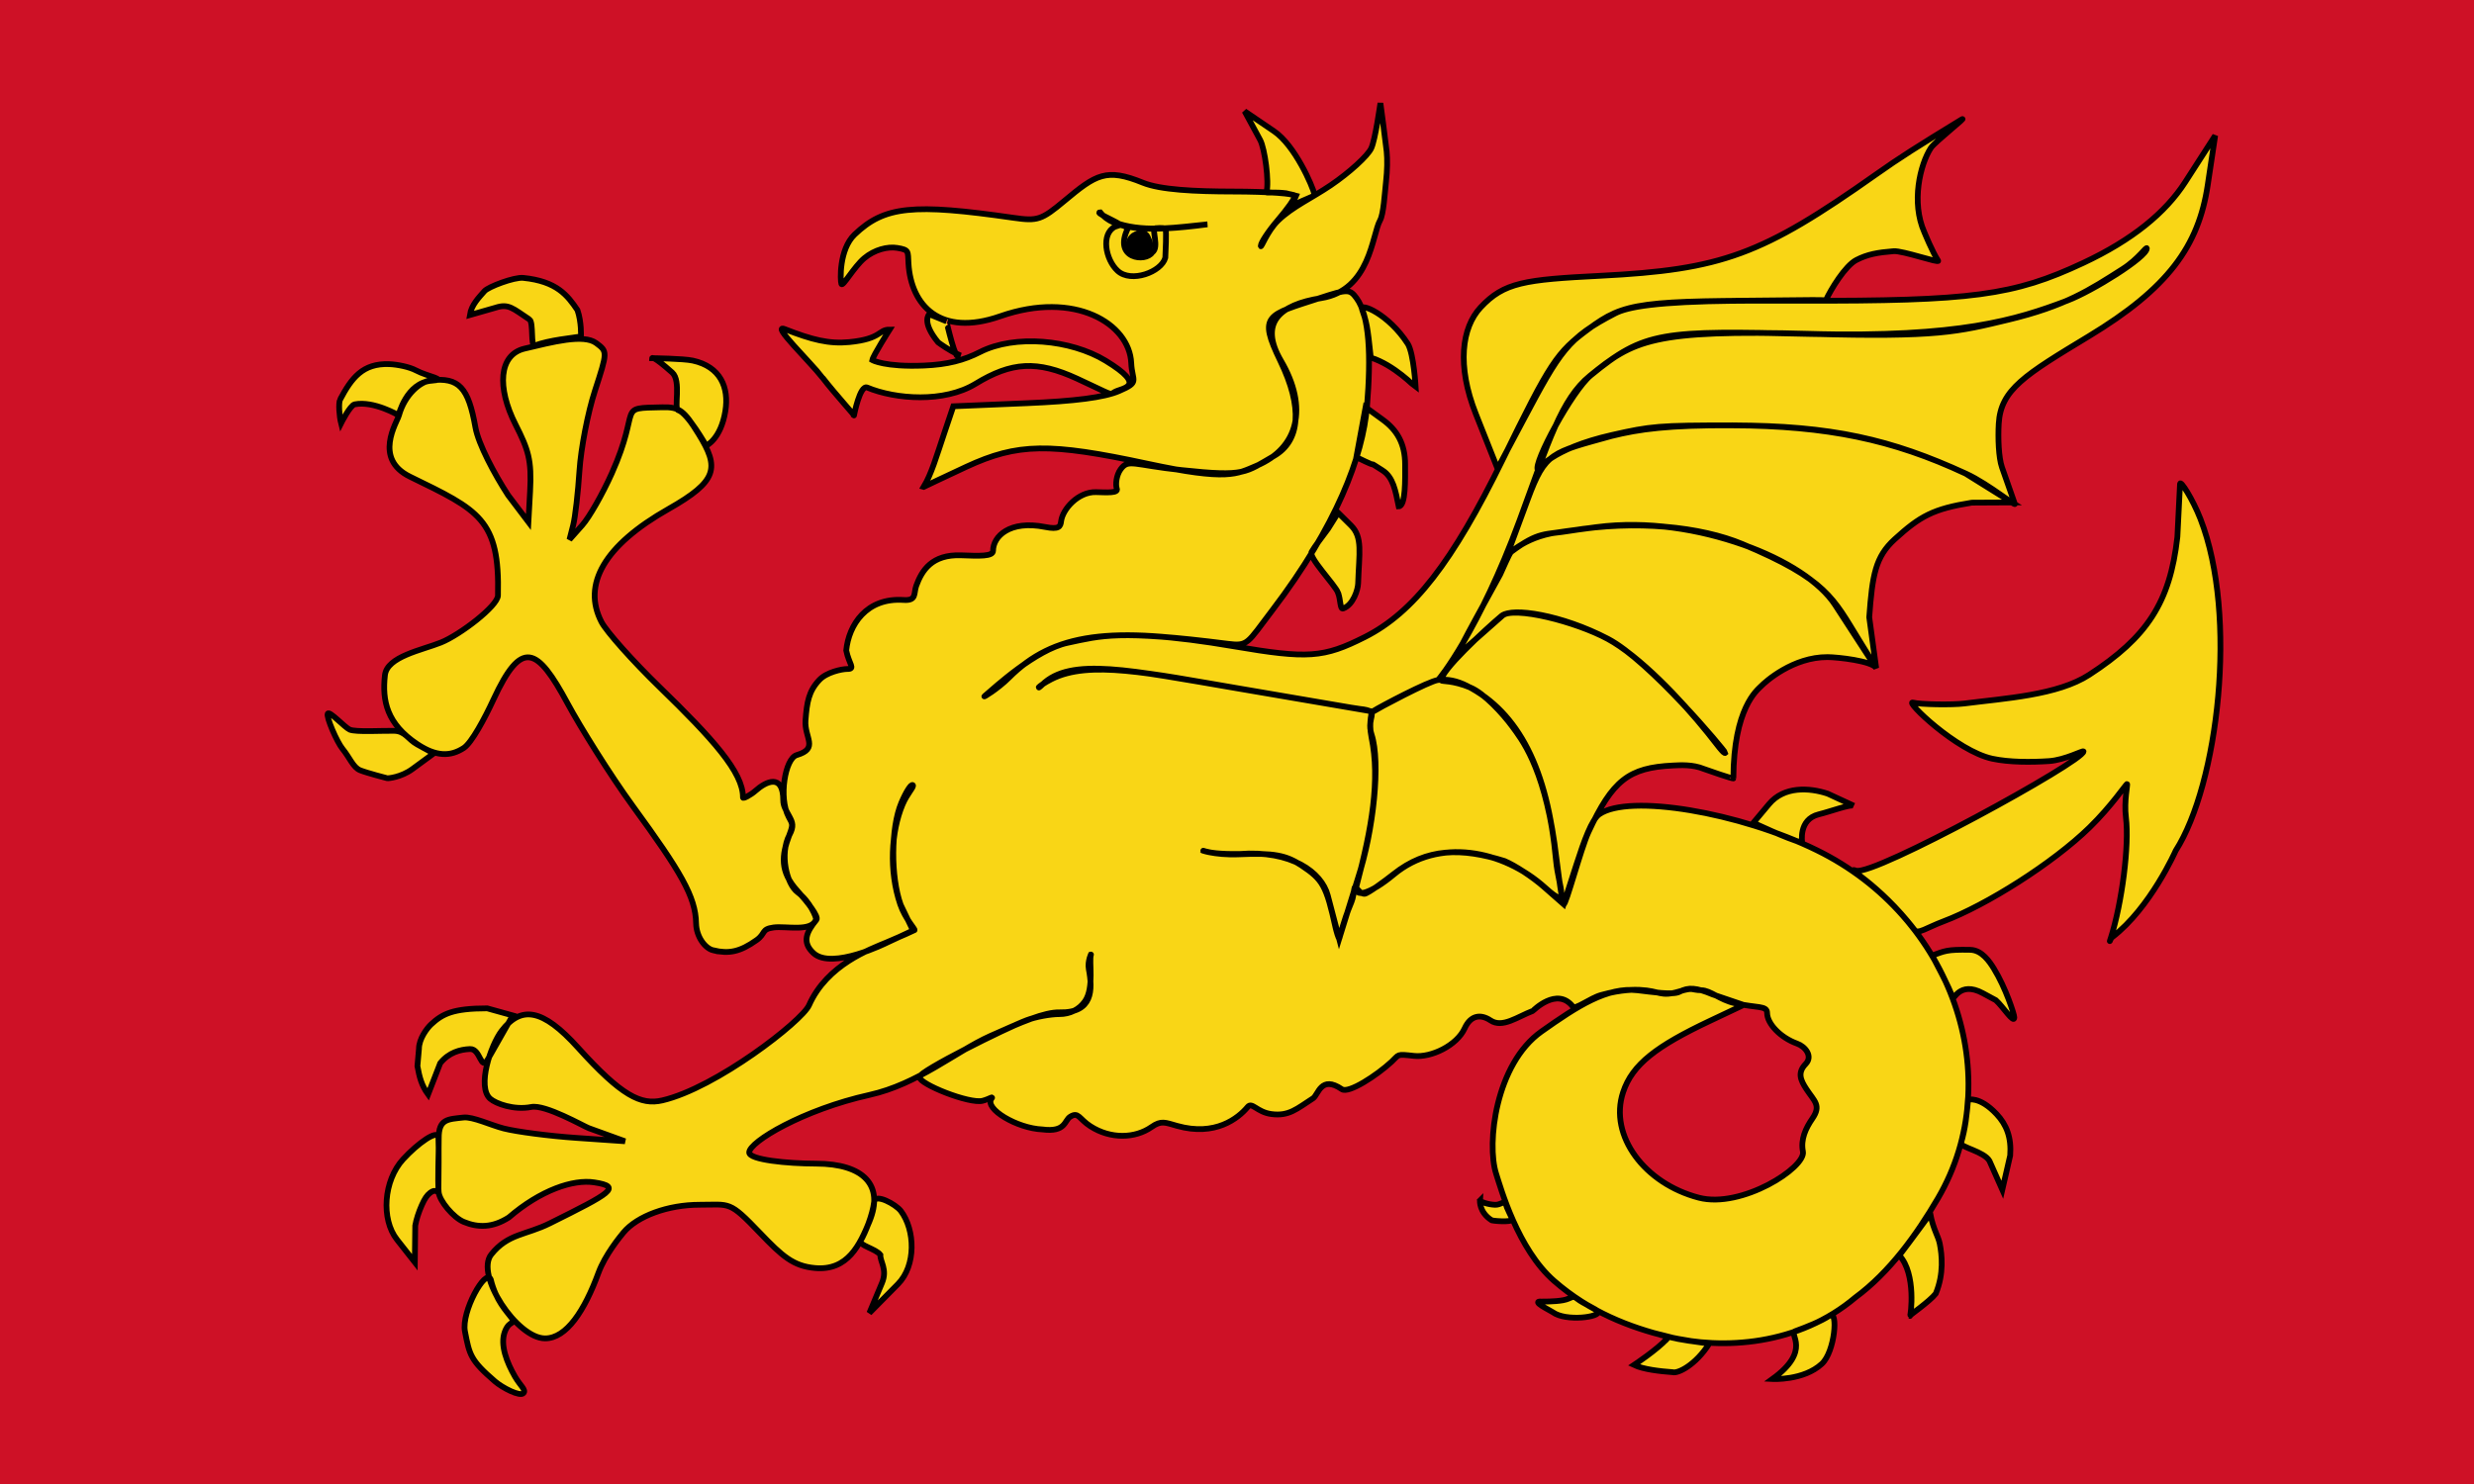
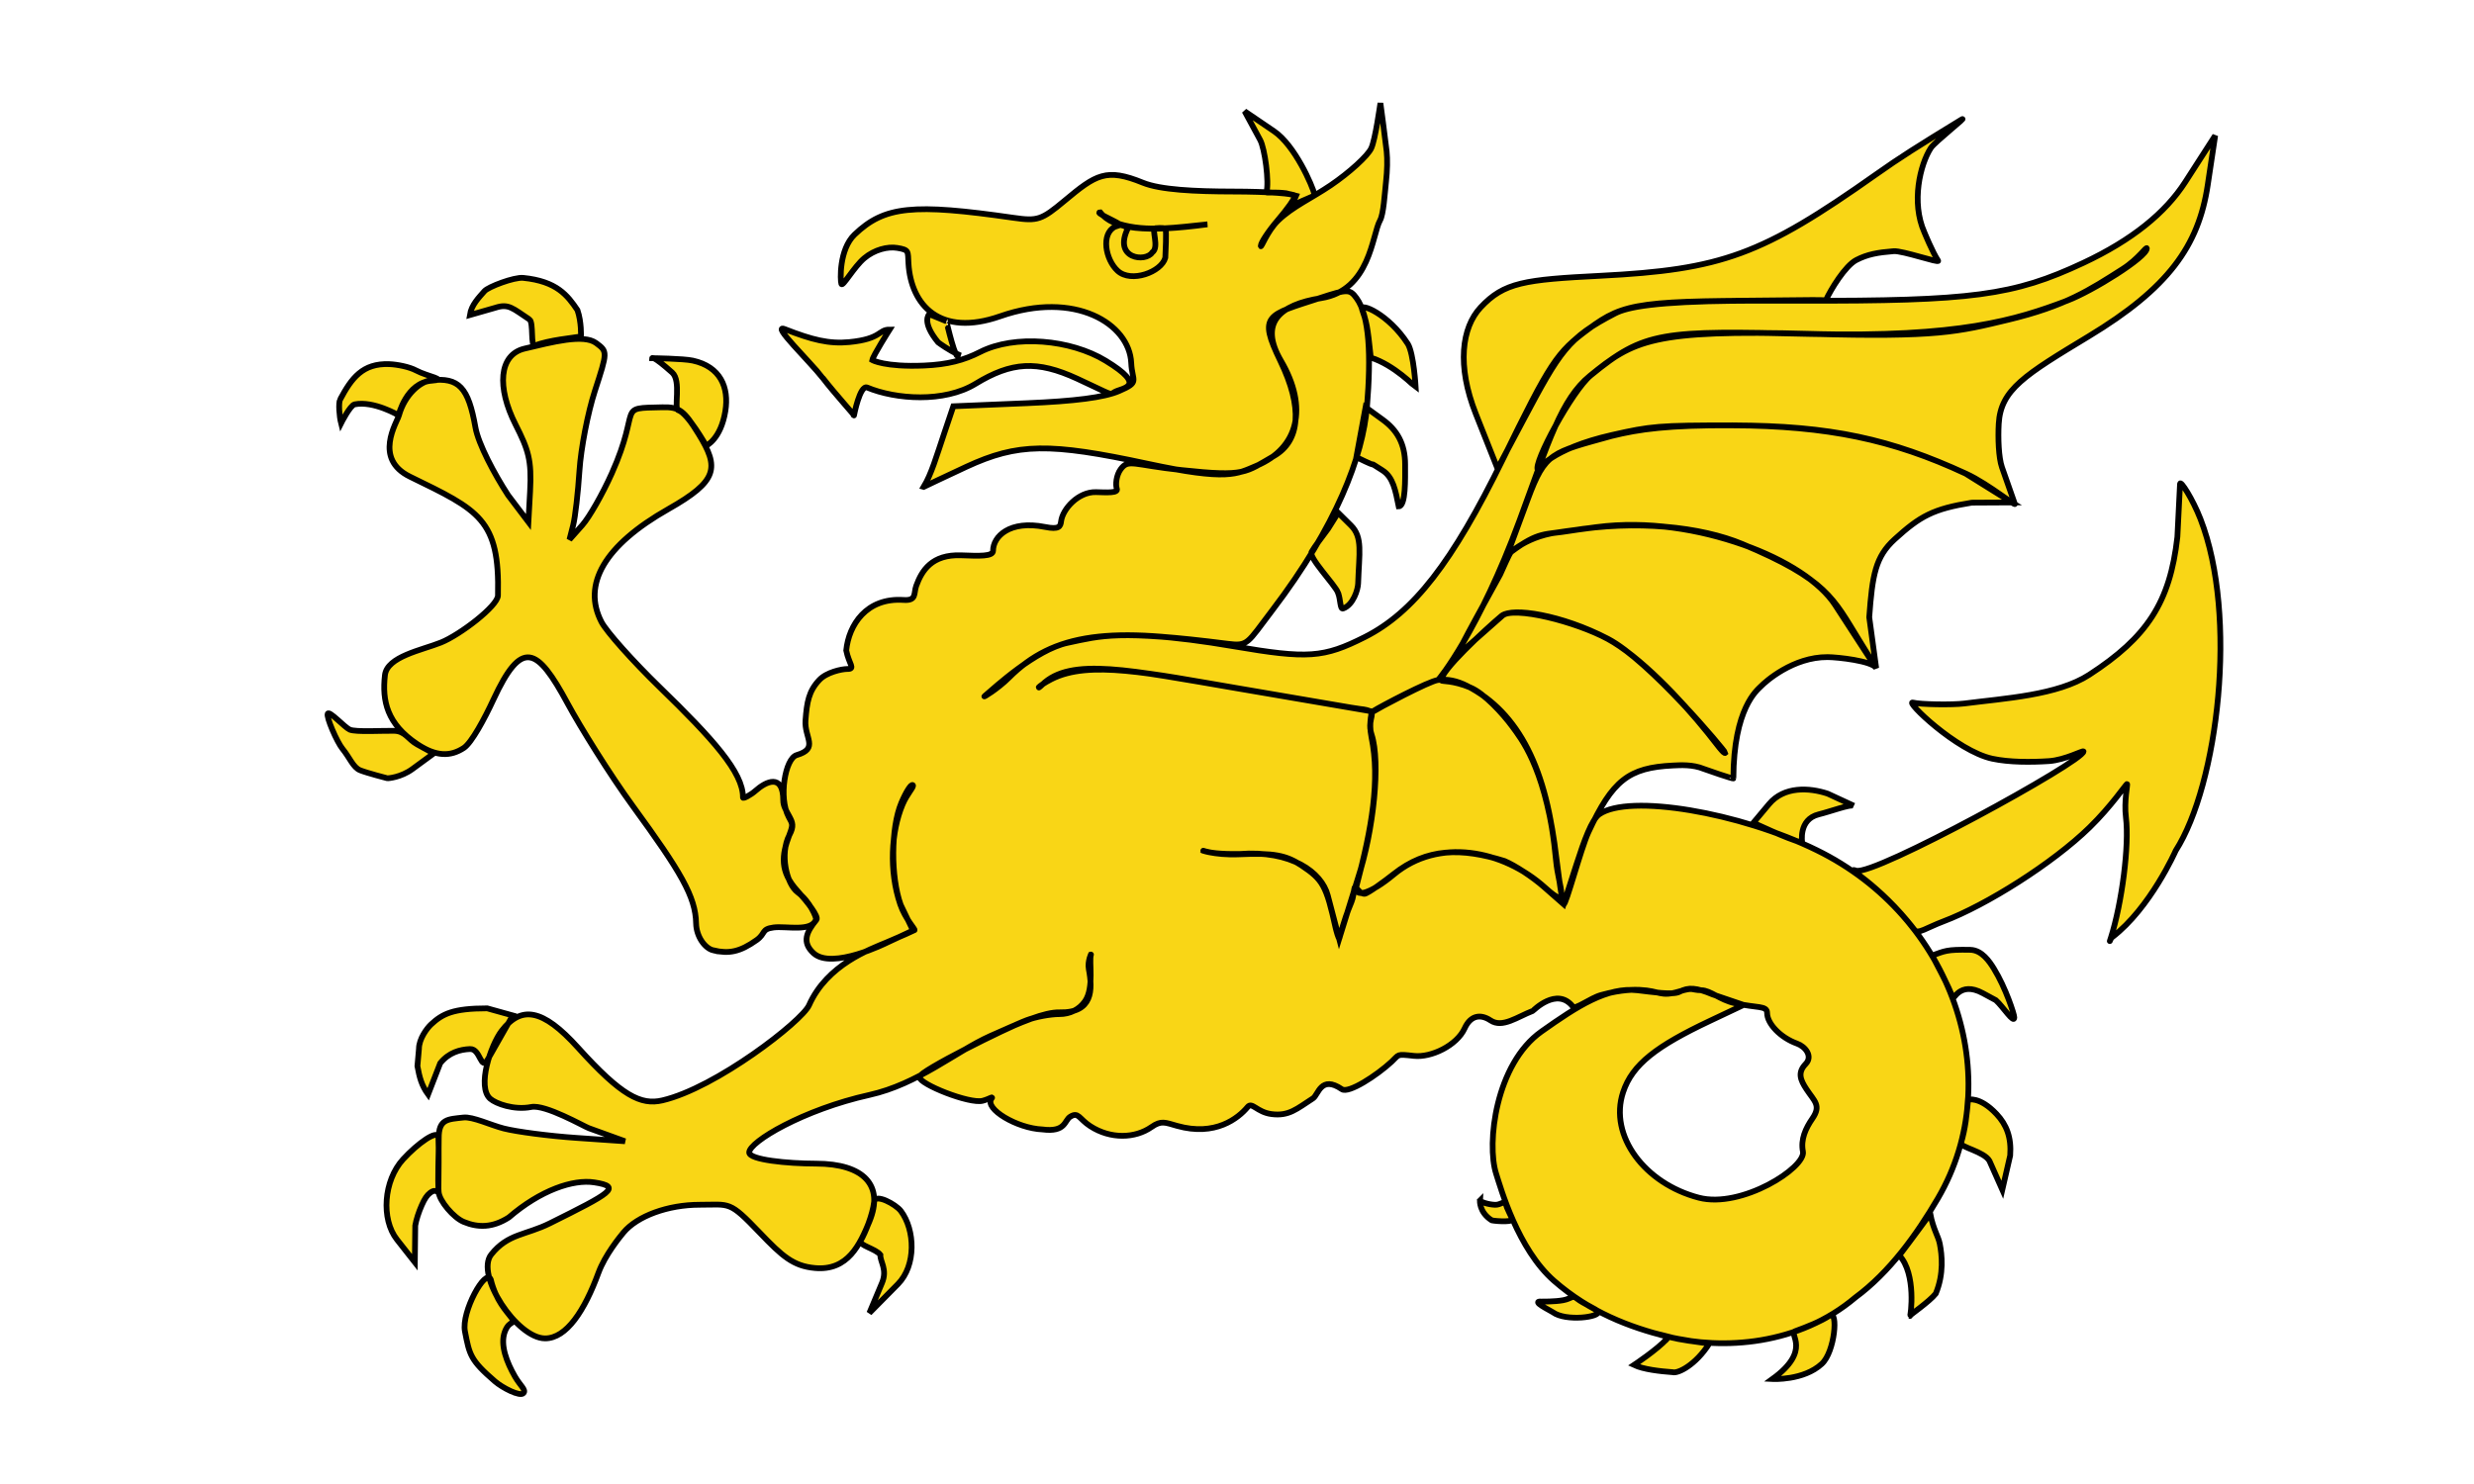
<svg xmlns="http://www.w3.org/2000/svg" xmlns:ns1="http://www.inkscape.org/namespaces/inkscape" xmlns:ns2="http://sodipodi.sourceforge.net/DTD/sodipodi-0.dtd" width="430" height="258" id="svg3007" version="1.1" ns1:version="0.48.1 " ns2:docname="Flag of Wessex.svg">
  <defs id="defs3009" />
  <ns2:namedview id="base" pagecolor="#ffffff" bordercolor="#666666" borderopacity="1.0" ns1:pageopacity="0.0" ns1:pageshadow="2" ns1:zoom="1" ns1:cx="164.45444" ns1:cy="178.14156" ns1:document-units="px" ns1:current-layer="layer1" showgrid="false" ns1:window-width="1280" ns1:window-height="962" ns1:window-x="-8" ns1:window-y="-8" ns1:window-maximized="1" />
  <g ns1:label="Layer 1" ns1:groupmode="layer" id="layer1" transform="translate(0,-794.362)">
-     <rect style="fill:#ce1126;fill-opacity:1;stroke:#0000ff;stroke-width:0;stroke-miterlimit:4;stroke-opacity:1;stroke-dasharray:none;stroke-dashoffset:0" id="rect3042" width="432.143" height="260.714" x="0" y="-0.571" transform="translate(0,794.362)" />
    <path style="fill:#f9d616;fill-opacity:1;stroke:#000000" d="m 86.026,1034.519 c -4.281,-3.694 -4.423,-4.61 -5.215,-8.684 -0.666,-3.426 3.618,-11.072 4.479,-9.054 0.877,3.691 2.827,5.617 3.551,6.607 1.008,1.379 -0.26,0.278 -1.095,2.492 -0.878,2.326 0.385,5.407 1.745,7.778 0.931,1.622 2.005,2.334 1.489,2.908 -0.595,0.662 -3.663,-0.933 -4.953,-2.047 z m 222.031,-0.408 c 6.92,-5.004 2.76,-7.88 3.93,-8.308 2.113,-0.773 4.452,-1.688 6.061,-2.745 1.46,-0.959 0.891,6.294 -1.407,8.419 -3.172,2.933 -8.584,2.634 -8.584,2.634 z m -18.319,-7 c 0.259,-0.29 0.362,-0.251 0.291,-0.333 1.602,0.425 6.426,1.149 7.083,1.137 -2.447,3.825 -5.495,5.271 -6.386,5.011 -2.218,-0.161 -5.085,-0.486 -6.725,-1.257 0,0 4.092,-2.713 5.736,-4.559 z m 0.097,-0.37 c -6.598,-1.627 -13.486,-4.244 -19.718,-9.69 -6.317,-5.521 -9.279,-16.146 -10.079,-18.631 -1.692,-5.254 -0.088,-19.087 7.878,-24.725 6.33,-4.481 11.422,-7.763 16.693,-7.169 2.392,0.27 6.155,0.875 7.286,0.27 1.569,-0.84 2.934,-0.733 5.766,0.45 l 5.391,1.83 -5.893,2.787 c -9.191,4.347 -13.446,7.516 -15.054,12.387 -2.503,7.584 3.77,15.879 13.154,18.335 7.443,1.948 18.651,-5.243 18.103,-8.029 -0.415,-2.11 0.473,-4.024 1.642,-5.723 1.579,-2.296 0.359,-2.995 -1.031,-5.116 -1.057,-1.613 -1.579,-2.881 -0.128,-4.386 1.278,-1.325 -0.051,-3.02 -1.504,-3.537 -2.871,-1.022 -5.205,-3.465 -5.205,-5.332 0,-1.307 -1.766,-0.825 -5.635,-1.692 -2.608,-0.584 -4.182,-2.228 -5.785,-2.249 -1.865,-0.025 -1.25,-0.573 -3.864,0.214 -3.302,0.994 -3.24,-0.114 -6.856,-0.281 -0.644,-0.03 -3.046,-0.121 -6.695,0.893 -1.95,0.542 -4.479,2.587 -4.93,2.012 -2.763,-3.526 -6.898,0.728 -6.954,0.75 -2.698,1.03 -5.284,3.038 -7.354,1.655 -1.705,-1.139 -3.453,-0.911 -4.487,1.366 -1.359,2.992 -5.827,5.134 -8.814,4.802 -3.13,-0.347 -2.52,-0.256 -3.876,1 -2.619,2.425 -7.497,5.588 -8.655,4.798 -3.667,-2.5 -4.073,0.976 -5.021,1.586 -2.82,1.816 -4.177,3.141 -7.24,2.73 -2.493,-0.334 -3.351,-2.155 -4.107,-1.244 -1.653,1.991 -5.647,5.158 -12.256,3.303 -2.093,-0.587 -2.759,-1 -4.47,0.198 -2.834,1.985 -7.1,2.133 -10.626,-0.145 -2.001,-1.292 -2.044,-2.556 -3.505,-1.645 -1.016,0.635 -0.753,2.737 -4.816,2.207 -4.402,-0.176 -10.172,-3.603 -8.852,-5.362 0.391,-0.521 -0.349,0.067 -1.54,0.378 -2.271,0.594 -11.014,-2.888 -11.014,-4.137 0,-1.01 14.976,-8.486 18.661,-9.872 1.548,-0.583 4.11,-1.059 5.693,-1.059 1.841,0 3.439,-0.801 4.435,-2.223 1.655,-2.363 0.643,-6.985 1.048,-8.13 0.158,-0.447 -0.643,1.141 -0.377,2.535 0.695,3.637 0.68,7.645 -5.057,7.514 -2.645,-0.061 -6.616,1.664 -12.104,4.125 -5.958,2.672 -12.483,8.342 -20.979,10.231 -11.475,2.55 -20.885,8.154 -20.885,9.999 0,1.278 6.603,1.936 11.615,1.943 8.348,0.011 11.859,3.819 9.275,10.059 -1.645,3.971 -3.703,8.62 -9.474,8.091 -3.749,-0.343 -5.647,-2.025 -9.561,-6.116 -5.4,-5.645 -5.141,-4.884 -10.475,-4.884 -5.499,0 -10.851,1.956 -13.242,4.837 -0.609,0.734 -3.206,3.915 -4.33,6.975 -2.429,6.61 -5.562,11.421 -9.287,11.421 -4.906,0 -12.167,-11.051 -9.358,-14.585 2.903,-3.651 6.003,-3.342 10.179,-5.418 10.609,-5.273 12.622,-6.369 7.731,-7.12 -3.677,-0.565 -9.338,1.345 -14.853,6.094 -2.824,1.81 -5.353,1.804 -7.837,0.775 -1.785,-0.74 -4.222,-3.636 -4.358,-5.168 -0.202,-2.282 0.036,-6.438 0.015,-9.401 -0.023,-3.364 1.616,-3.271 4.29,-3.576 1.605,-0.183 4.755,1.327 7,1.902 2.245,0.576 7.906,1.312 12.581,1.636 l 8.5,0.589 -6.292,-2.279 c -0.849,-0.307 -7.556,-4.164 -10,-3.68 -3.003,0.594 -6.168,-0.592 -7.13,-1.432 -2.355,-2.056 0.08,-9.317 1.991,-11.81 3.357,-4.379 7.069,-3.943 13.268,2.929 7.56,8.381 10.925,10.035 14.659,9.166 9.321,-2.168 24.262,-13.765 25.491,-16.538 3.149,-7.105 10.641,-9.728 13.514,-10.947 2.475,-1.05 4.645,-2.002 4.822,-2.117 0.177,-0.115 -1.618,-1.94 -2.483,-4.486 -1.981,-5.836 -1.562,-12.651 0.382,-17.302 0.832,-1.992 2.081,-3.142 1.806,-3.417 -0.275,-0.275 -1.181,1.13 -2.013,3.121 -1.805,4.32 -1.852,12.824 -0.098,17.684 l 2.143,4.467 -4.532,2.112 c 0,0 -9.538,4.8 -12.762,1.826 -2.063,-1.902 -1.225,-3.679 0.504,-5.793 0.454,-0.555 -1.526,-3.08 -3.34,-5.083 -3.002,-3.315 -2.728,-6.085 -1.363,-9.676 0.711,-1.87 0.553,-1.89 -0.121,-3.148 -1.768,-3.303 -0.621,-10.136 1.393,-10.734 3.917,-1.163 1.307,-3.014 1.536,-6.051 0.238,-3.154 0.557,-5.055 2.398,-7.014 1.257,-1.338 3.889,-1.905 4.879,-1.905 1.462,0 0.281,-0.821 -0.2,-3.224 0.439,-4.409 3.482,-9.216 9.974,-8.776 2.319,0.157 1.718,-1.152 2.196,-2.461 0.969,-2.653 2.699,-5.494 7.809,-5.302 3.138,0.118 5.543,0.224 5.543,-0.79 0,-2.467 2.862,-5.372 9.048,-4.137 2.442,0.487 2.665,-0.083 2.776,-0.981 0.264,-2.128 2.99,-5.164 6.059,-5.077 1.918,0.054 3.928,0.19 3.626,-0.598 -0.255,-0.666 -0.102,-2.331 0.664,-3.379 1.359,-1.859 2.168,-0.757 10.615,0.147 11.176,1.196 11.006,0.417 16.024,-2.453 4.597,-2.629 5.04,-8.426 1.121,-16.526 -3.902,-8.066 -2.298,-7.938 6.858,-10.933 4.825,-1.578 5.215,-1.577 6.381,0.017 2.274,3.11 2.545,10.057 1.821,18.831 -0.707,8.571 -5.262,20.733 -16.48,35.464 -4.416,5.799 -4.158,6.251 -7.813,5.785 -18.884,-2.407 -21.836,-1.42 -27.735,-0.159 -5.572,1.19 -12.63,7.74 -14.435,9.267 -0.43,0.363 2.227,-1.204 4.258,-3.234 7.689,-7.689 17.658,-9.076 39.024,-5.431 12.925,2.205 15.617,2.016 22.795,-1.6 8.447,-4.256 15.228,-12.982 23.968,-30.844 8.321,-17.007 9.384,-18.624 14.956,-22.741 6.242,-4.613 8.79,-4.953 36.713,-4.889 29.931,0.068 37.12,-0.892 49.244,-6.576 8.541,-4.004 14.289,-8.724 17.72,-14.053 l 5.205,-8.083 -1.295,8.609 c -1.603,10.656 -6.914,17.959 -20.667,26.278 -11.088,6.707 -15.318,9.255 -15.656,15.205 -0.142,2.49 -0.026,5.888 0.562,7.576 0.589,1.688 2.195,6.245 2.195,6.245 0.688,1.019 -4.38,-3.27 -8.445,-5.136 -13.087,-6.007 -23.414,-8.359 -40.515,-8.391 -12.934,-0.024 -14.3,0.148 -20.986,1.66 -10.669,2.413 -12.922,6.084 -12.922,6.084 -0.865,-1.127 5.971,-13.79 9.193,-16.435 9.386,-7.705 12.318,-7.829 38.229,-7.207 25.931,0.623 35.663,-2.428 44.562,-5.785 4.428,-1.67 13.863,-7.577 13.863,-9.078 0,-0.481 -1.416,1.799 -4.19,3.566 -5.775,3.68 -9.909,6.428 -19.922,8.829 -8.683,2.082 -12.236,3.072 -34.262,2.452 -27.582,-0.777 -30.852,1.125 -38.414,7.289 -4.974,4.054 -7.183,11.405 -12.226,25.123 -6.996,19.03 -14.042,27.757 -14.196,27.772 -1.477,0.148 -10.67,5.075 -11.285,5.482 0,0 -15.289,-2.62 -23.554,-4.028 -18.71,-3.187 -29.007,-5.501 -33.951,-0.632 -1.082,1.065 -0.897,0.297 1.626,-0.985 6.56,-3.332 16.982,-1.014 32.498,1.611 15.845,2.681 20.043,3.459 21.096,3.573 3.834,0.415 0.993,1.294 2.037,4.455 1.582,4.793 0.373,16.644 -2.398,25.084 l -3.236,10.425 -1.986,-7.552 c -1.061,-4.034 -6.332,-7.898 -15.379,-7.191 -3.45,0.039 -5.201,-0.208 -6.249,-0.569 -0.793,-0.273 1.743,0.826 6.273,0.625 5.937,-0.263 8.119,0.148 10.792,1.93 3.717,2.479 4.306,3.479 5.926,10.822 0.085,0.384 0.571,2.186 0.662,1.85 1.829,-6.784 2.244,-5.567 2.562,-8.464 0.142,-1.29 0.698,0.754 1.817,0.731 0.523,-0.011 3.617,-2.293 5.023,-3.409 5.815,-4.616 11.832,-4.613 19.291,-2.301 1.81,0.756 4.865,2.757 6.788,4.446 l 3.498,3.071 2.23,-6.925 c 1.333,-4.14 2.663,-7.801 3.962,-8.71 5.149,-3.607 24.395,-0.334 37.807,6.243 23.542,11.544 33.299,39.561 21.069,60.5 -3.703,6.341 -8.44,12.899 -14.356,17.254 -9.814,8.311 -22.98,9.201 -32.651,6.817 z m -21.884,-6.093 c 0,0 2.304,0.038 3.752,-0.239 1.514,-0.29 1.552,-0.96 2.454,-0.227 0.879,0.714 3.415,1.859 3.591,2.171 0.563,0.998 -5.61,1.804 -7.86,0.144 -0.376,-0.277 -3.997,-2.012 -1.937,-1.849 z m 64.016,2.506 c 0.135,0.068 1.139,-7.345 -1.851,-10.536 1.917,-2.502 5.373,-7.234 5.373,-7.234 0.545,2.785 1.393,3.863 1.657,5.206 0.372,1.893 0.757,5.174 -0.694,8.675 -1.097,1.396 -4.637,3.813 -4.529,3.867 z m -178.671,-5.748 c 0.987,-2.353 -0.346,-3.672 -0.281,-4.884 -0.749,-1.032 -3.857,-1.683 -3.425,-2.447 0.802,-1.418 2.063,-4.41 2.346,-6.797 0.176,-1.484 3.757,0.446 4.638,1.614 2.49,3.303 2.681,9.487 -0.51,12.718 l -4.963,5.025 z m -84.303,-7.543 c -2.783,-3.537 -2.328,-10.241 1.067,-13.955 2.502,-2.737 6.05,-5.299 6.142,-3.791 0.085,1.382 0.025,7.179 -0.002,9.453 -0.005,0.403 -0.309,-0.712 -1.462,0.187 -0.536,0.418 -0.924,0.989 -1.442,2.154 -0.518,1.165 -0.947,2.483 -1.124,3.513 l -0.072,6.388 z m 188.226,-6.767 c 0.038,0.181 1.396,0.685 2.64,0.726 0.921,0.03 1.777,-0.764 1.834,-0.339 0.141,1.058 1.089,2.35 1.089,2.9 0,0.55 -3.654,0.217 -3.559,0.105 -2.144,-1.379 -2.003,-3.393 -2.003,-3.393 z m 88.564,-6.907 c -0.937,-1.645 -5.151,-2.39 -4.942,-3.1 0.752,-2.553 1.019,-4.975 1.198,-7.528 0,0 1.992,-0.69 4.981,2.492 1.721,1.831 2.605,4.036 2.365,7.195 l -1.37,5.958 z M 72.816,976.711 c -0.003,-1.743 1.414,-3.61 2.113,-4.259 1.956,-1.814 3.772,-2.784 9.751,-2.784 l 4.44,1.233 -4.296,7.572 c -1.287,2.269 -1.25,-1.813 -3.139,-1.73 -1.717,0.075 -3.677,0.592 -5.174,2.464 l -2.105,5.427 c -1.146,-1.584 -1.5,-2.993 -1.854,-4.929 z m 271.791,-9.69 c -4.089,-2.202 -5.09,1.467 -5.238,0.792 -0.285,-1.293 -3.548,-7.331 -3.548,-7.331 2.169,-0.768 2.475,-1.077 6.632,-0.989 2.023,0.043 3.357,2.065 4.091,3.253 2.077,3.361 3.557,7.983 3.557,8.491 0,1.233 -1.988,-1.902 -3.204,-2.982 z m -220.609,-7.43 c -1.484,-0.342 -2.968,-2.409 -3.011,-4.686 -0.089,-4.675 -2.68,-8.984 -10.966,-20.357 -4.05,-5.559 -9.215,-13.888 -11.35,-17.851 -5.353,-9.935 -8.014,-11.271 -12.921,-0.683 -1.5,3.236 -3.775,7.49 -5.14,8.384 -2.316,1.518 -4.805,1.524 -8.095,-0.671 -5.245,-3.499 -6.123,-7.485 -5.613,-11.98 0.369,-3.252 6.429,-4.353 9.729,-5.677 3.3,-1.323 9.874,-6.342 9.919,-8.176 0.322,-13.268 -3.296,-14.813 -15.282,-20.652 -6.429,-3.132 -2.278,-9.421 -1.921,-10.696 1.002,-3.57 3.684,-5.855 5.525,-6.06 4.912,-0.547 6.531,1.219 7.763,8.194 0.507,2.871 3.297,8.116 5.674,11.77 l 3.53,4.663 0.293,-5.313 c 0.302,-5.48 -0.318,-7.273 -2.528,-11.633 -3.254,-6.421 -2.923,-12.136 1.569,-13.197 4.845,-1.145 10.264,-2.586 12.451,-0.957 1.986,1.479 1.986,1.508 -0.23,8.32 -1.223,3.76 -2.428,9.986 -2.679,13.835 -0.251,3.85 -0.744,8.125 -1.096,9.5 l -0.64,2.5 2.221,-2.5 c 1.222,-1.375 3.53,-5.425 5.13,-9 5.268,-11.771 0.578,-11.313 8.796,-11.5 2.989,-0.068 3.78,0.584 6.297,4.656 3.617,5.851 3.39,8.141 -5.238,13.029 -11.195,6.343 -15.002,13.149 -11.65,19.631 0.87,1.682 5.432,6.8 10.139,11.371 9.157,8.895 14.519,14.8 14.456,19.158 -0.004,0.298 1.388,-0.469 2.162,-1.157 1.824,-1.622 4.838,-3.136 4.838,1.67 0,0.958 0.492,1.715 1.093,2.834 0.529,0.984 0.79,1.658 0,3.134 -1.764,3.296 -0.501,8.582 1.407,9.991 2.177,1.607 3.28,4.428 3.204,4.678 -0.694,2.302 -5.213,1.153 -7.387,1.444 -2.174,0.292 -1.319,1.036 -2.942,2.191 -2.928,2.085 -4.841,2.406 -7.509,1.791 z m 242.855,-2.077 c 0.986,-3.101 1.799,-7.158 2.29,-11.039 0.491,-3.881 0.661,-7.587 0.362,-9.987 -0.364,-2.91 0.351,-5.82 0.188,-5.82 -0.162,0 -2.704,3.83 -6.508,7.542 -6.408,6.253 -17.96,13.525 -25.383,16.327 -2.983,1.126 -4.435,2.286 -5.043,1.494 -6.28,-8.166 -12.494,-11.045 -10.152,-10.307 3.074,0.969 39.525,-19.015 39.525,-20.719 0,-0.265 -3.18,1.489 -6.01,1.678 -3.119,0.208 -6.902,0.213 -9.838,-0.415 -6.227,-1.33 -15.316,-10.177 -13.794,-9.76 1.233,0.337 6.874,0.423 8.931,0.159 7.045,-0.904 16.21,-1.423 21.713,-5.001 10.034,-6.524 14.019,-12.507 15.311,-23.955 l 0.458,-9.217 c 0.038,-0.77 2.213,2.651 3.55,6.083 6.587,16.902 3.055,46.165 -4.3,57.678 0,0 -4.38,9.945 -11.048,15.048 -0.326,0.25 -0.589,1.267 -0.253,0.21 z m -131.05,-9.257 c 2.615,-9.855 4.114,-18.293 2.575,-25.71 -0.554,-2.671 0.155,-4.889 0.168,-4.431 0.009,0.328 -0.649,0.372 0.1,-0.107 1.273,-0.814 9.63,-5.215 11.284,-5.423 1.653,-0.209 3.304,0.121 5.1,1.046 8.914,4.586 13.957,14.505 15.421,30.329 0.438,4.735 2.675,8.854 -1.865,4.752 -7.405,-6.692 -18.632,-8.744 -26.324,-2.334 -4.112,3.427 -7.101,4.288 -6.461,1.878 z m 35.975,3.296 c -0.356,-0.356 -1.363,-8.897 -1.615,-10.655 -1.93,-13.429 -5.763,-18.108 -7.315,-20.229 -1.652,-2.258 -4.916,-5.793 -7.267,-6.767 -3.135,-1.299 -4.976,-1.046 -5.025,-1.231 -0.395,-1.477 7.639,-8.897 10.418,-11.23 2.122,-1.782 12.946,1.013 18.466,4.003 5.468,2.961 12.652,10.438 17.403,16.362 1.61,2.007 2.784,3.699 3.032,3.451 -0.051,-0.353 -13.16,-16.06 -20.424,-19.841 -8.098,-4.216 -16.672,-5.475 -18.334,-4.006 l -7.832,6.922 c -0.796,0.703 7.145,-13.464 7.459,-14.102 0.431,-0.875 1.498,-3.503 1.898,-3.918 4.852,-3.621 5.84,-2.937 10.357,-3.688 11.309,-1.88 22.558,-0.724 29.871,2.335 14.621,6.115 15.778,9.426 20.274,16.724 l 2.969,4.819 c -0.765,-1.241 -6.697,-1.89 -8.457,-1.901 -6.027,-0.038 -10.827,4.286 -11.593,5.075 -0.665,0.684 -4.745,3.8 -4.79,16.019 -4.6e-4,0.125 -4.67,-1.464 -5.138,-1.657 -1.935,-0.798 -4.08,-0.655 -5.364,-0.592 -7.677,0.372 -10.495,2.526 -14.693,11.6 -1.331,2.877 -3.943,12.863 -4.299,12.508 z m 41.46,-10.675 c -2.718,-0.721 -8.487,-3.474 -8.487,-3.474 l 2.729,-3.262 c 2.584,-3.089 6.955,-2.874 10.182,-1.799 l 4.553,2.105 c -0.64,-0.296 -4.067,0.995 -6.1,1.493 -3.606,0.882 -2.877,4.936 -2.877,4.936 z M 62.585,928.273 c -1.209,-0.487 -1.802,-2.2 -3.059,-3.73 -0.967,-1.178 -2.858,-5.557 -2.568,-6.107 0.29,-0.55 2.936,2.375 3.822,2.774 1.018,0.458 5.803,0.164 7.728,0.207 1.925,0.043 2.415,1.492 3.995,2.359 l 2.873,1.577 -3.703,2.714 c -1.979,1.451 -4.246,1.629 -4.373,1.594 -0.126,-0.035 -3.508,-0.902 -4.717,-1.389 z M 318.942,899.511 c -2.541,-3.912 -8.488,-7.823 -16.014,-10.466 -7.526,-2.643 -16.567,-4.204 -25.423,-3.043 -3.681,0.483 -7.445,1.001 -7.857,1.084 -5.97,1.2 -8.012,4.627 -7.482,3.194 l 3.385,-9.148 c 3.037,-8.207 4.145,-8.073 14.538,-10.97 4.808,-1.201 9.948,-1.912 21.044,-1.851 16.456,0.091 27.791,2.439 40.511,8.389 l 8.047,5.013 -6.978,0.038 c -6.709,1.073 -8.988,2.342 -13.383,6.344 -3.357,3.057 -3.899,6.173 -4.441,13.572 l 1.207,8.854 z m -86.388,-2.122 c -0.553,-1.398 -5.225,-6.184 -4.582,-7.086 0.451,-0.632 -0.069,-0.119 2.85,-3.999 l 1.759,-2.8 2.216,2.193 c 2.091,2.069 1.429,4.751 1.256,10.119 -0.033,1.024 -0.827,3.704 -2.608,4.338 -0.555,0.198 -0.414,-1.561 -0.891,-2.765 z m 7.711,-21.264 c -3.534,-2.214 0.671,0.276 -4.52,-2.282 l 1.605,-8.684 2.995,2.179 c 2.429,1.767 3.875,4.114 3.875,7.783 0,2.501 0.13,7.256 -1.116,7.277 -0.566,-2.76 -0.958,-5.095 -2.839,-6.273 z m -79.725,2.88 c 1.35,-2.248 2.179,-5.176 3.595,-9.38 l 1.56,-4.632 12.777,-0.537 c 8.271,-0.347 13.396,-0.981 16.023,-2.114 3.714,-1.601 2.265,-1.629 2.121,-4.875 -0.303,-6.823 -9.791,-12.667 -22.772,-8.125 -10.472,3.664 -15.503,-1.918 -15.943,-9.155 -0.131,-2.147 0.16,-2.374 -1.955,-2.726 -1.663,-0.277 -3.961,0.303 -5.736,1.796 -1.779,1.497 -3.766,5.055 -3.973,4.471 -0.208,-0.585 -0.415,-5.994 2.295,-8.587 5.196,-4.972 10.137,-5.437 27.631,-2.914 4.179,0.603 4.863,0.374 8.853,-2.959 5.478,-4.577 7.267,-5.735 13.618,-3.146 3.042,1.24 8.995,1.53 15.75,1.537 5.912,0.006 10.732,0.348 10.709,0.761 -0.022,0.412 -1.372,2.308 -3,4.212 -1.628,1.904 -2.959,3.919 -2.959,4.478 0,0.559 1.085,-2.55 3.008,-4.413 2.495,-2.418 5.866,-3.904 9.144,-6.13 3.278,-2.226 6.451,-5.124 7.051,-6.441 0.713,-1.565 1.504,-7.354 1.588,-7.836 0,0 0.942,7.005 1.083,8.396 0.141,1.391 0.112,3.252 -0.115,5.311 -0.227,2.059 -0.42,5.586 -1.037,6.682 -1.388,2.467 -1.679,12.161 -10.23,13.509 -7.328,1.155 -10.825,4.35 -6.98,10.91 4.739,8.087 3.07,15.178 -4.297,18.256 -3.412,1.426 -4.884,2.644 -18.949,-0.38 -17.007,-3.656 -22.499,-3.595 -31.427,0.53 -3.571,1.65 -7.431,3.502 -7.431,3.502 z m 95.967,-12.693 c -3.322,-8.381 -2.443,-15.004 0.833,-18.51 4.075,-4.361 7.652,-4.823 20.792,-5.492 21.148,-1.077 28.079,-3.593 47.924,-17.617 4.196,-2.965 6.977,-4.721 14.841,-9.533 1.4,-0.856 -4.613,3.875 -5.289,4.906 -1.896,2.894 -3.446,9.509 -1.146,14.661 0,0 1.431,3.511 2.396,4.958 0.345,0.518 -6.182,-1.777 -7.73,-1.653 -2.751,0.221 -4.55,0.533 -6.485,1.533 -1.935,0.999 -4.451,5.142 -5.3,7.006 -1.575,-0.065 0.36,-0.095 -15.71,0.08 -13.705,0.149 -18.701,1.043 -20.915,2.189 -8.233,4.265 -9.535,6.45 -16.053,18.736 l -4.382,8.261 z m -133.769,5.535 c 0,0 -3.214,-5.68 -4.848,-6.164 -0.839,-0.249 0.588,-5.087 -1.063,-6.56 -3.437,-3.065 -3.475,-2.493 -3.475,-2.493 0,0 5.434,0.068 7.051,0.421 4.824,1.052 6.334,4.679 5.668,8.78 -0.795,4.899 -3.332,6.016 -3.332,6.016 z m -63.618,-8.042 c 1.981,-3.703 3.89,-6.313 8.533,-6.137 1.435,0.054 3.524,0.488 4.639,1.085 2.023,1.083 5.6,1.593 2.74,1.792 -4.413,0.307 -5.762,6.011 -5.762,6.011 0,0 -4.307,-2.556 -7.63,-1.896 -0.792,0.157 -2.36,3.287 -2.36,3.287 -0.305,-1.2 -0.484,-3.537 -0.161,-4.143 z m 83.851,-3.769 c -2.188,-2.817 -9.11,-9.451 -6.564,-8.452 4.715,1.849 7.674,2.599 11.229,2.251 5.631,-0.552 5.006,-2.182 6.987,-2.172 0,0 -2.869,4.517 -3.014,5.3 0,0 2.166,1.242 8.99,0.954 4.099,-0.173 6.934,-0.922 9.737,-2.352 6.049,-3.086 15.769,-2.18 21.818,1.499 7.476,4.546 2.831,4.741 1.604,5.428 -1.004,0.562 -0.012,0.713 -6.518,-2.285 -7.001,-3.226 -11.412,-2.942 -17.687,0.883 -5.459,3.328 -13.876,2.706 -18.824,0.647 -1.272,-0.529 -2.298,4.85 -2.298,4.85 0.364,0.261 -3.208,-3.651 -5.461,-6.551 z m 95.283,-3.504 c -0.575,-5.509 -0.735,-6.163 -1.524,-8.4 -0.431,-1.223 4.605,0.785 7.972,6.035 1.023,1.718 1.351,7.52 1.351,7.52 -0.086,-0.052 -3.724,-3.877 -7.799,-5.156 z M 92.014,849.893 c -2.899,-1.905 -3.578,-2.792 -5.912,-2.03 l -4.439,1.269 c 0.275,-1.782 1.606,-3.079 2.542,-4.156 0.65,-0.749 5.155,-2.461 6.733,-2.303 5.826,0.582 7.691,3.027 9.432,5.606 0.723,2.115 0.608,4.58 0.608,4.58 -1.225,0.225 -5.689,0.631 -7.97,1.575 -0.856,0.354 -0.216,-4.031 -0.993,-4.541 z m 69.494,-0.907 c 0,0 -1.43,1.267 1.541,4.891 0.385,0.286 1.955,1.419 3.534,2.129 -0.35,1.74 -2.097,-5.795 -2.08,-5.788 z m 62.03,-21.027 c -1.92,-0.241 -3.464,-0.028 -3.422,-0.171 0.506,-1.731 -0.276,-7.586 -1.091,-9.093 l -2.703,-4.995 5.107,3.47 c 3.645,2.477 6.676,9.473 7.051,11.022 0.095,0.392 -3.253,1.283 -4.002,2.198 -0.148,0.181 0.777,-1.995 0.777,-1.995 z" id="path3059" ns1:connector-curvature="0" ns2:nodetypes="ssccccsssssssscscssscsscscssssssssssssssssssssssscsssscssssssssssssssssscssssscsssssscsssssssscsssssccsssscsssscssssssccssssssssssssssssssscssscsssscsssssssssssssssssscscsssscssssscsssssscscsscscsscssssssscsssssssscsssssssscssscsccssscsccccsssssccssssssssssssssscssssssscsssssssssssssssssssssssssssssssscsssssssscsssssssscssssssscsssscsssssssssccsssscssssscscssssscsssscssscsscsccssscsccsccsscssssssssssssscsssssssssssssssssssssssssssscssscssssscsssccssscscsssssssssscccsccssccsccsscccscscscsssssscc" />
-     <path ns2:type="arc" style="fill:#000000;fill-opacity:1;stroke:#0000ff;stroke-width:0;stroke-miterlimit:4;stroke-opacity:1;stroke-dasharray:none;stroke-dashoffset:0" id="path2991" ns2:cx="191.50809" ns2:cy="40.759392" ns2:rx="1.4308076" ns2:ry="1.5628821" d="m 192.939,40.759 c 0,0.863 -0.641,1.563 -1.431,1.563 -0.79,0 -1.431,-0.7 -1.431,-1.563 0,-0.863 0.641,-1.563 1.431,-1.563 0.79,0 1.431,0.7 1.431,1.563 z" transform="matrix(1.185,0,0,1.092,-28.594,791.491)" />
    <path style="fill:#f9d616;fill-opacity:1;stroke:#000000" d="m 209.843,833.367 c -10.745,1.43 -16.302,0.893 -18.633,-2.094 -0.904,0.011 2.283,1.367 3.333,2.031 4.731,1.453 10.221,0.561 15.299,0.063 z m -15.239,0.141 c 0.104,-0.34 1.446,0.515 1.446,0.515 -2.669,5.387 3.119,5.969 4.221,4.222 1.296,-0.88 -0.231,-4.155 0.555,-4.208 1.04,-0.07 1.686,-0.076 1.765,0.191 0.158,0.533 0.01,3.676 -0.05,4.941 -0.675,2.49 -5.933,4.435 -8.279,2.286 -2.141,-1.962 -2.939,-6.466 -0.461,-7.679 z" id="path3059-1" ns1:connector-curvature="0" ns2:nodetypes="cccccccsscscc" />
-     <path ns2:type="arc" style="fill:#000000;fill-opacity:1;stroke:#000000;stroke-width:0.9;stroke-miterlimit:4;stroke-opacity:1;stroke-dasharray:none;stroke-dashoffset:0" id="path3030" ns2:cx="185.3125" ns2:cy="-275.25894" ns2:rx="1.9196429" ns2:ry="2.0089285" d="m 187.232,-275.259 c 0,1.109 -0.859,2.009 -1.92,2.009 -1.06,0 -1.92,-0.899 -1.92,-2.009 0,-1.109 0.859,-2.009 1.92,-2.009 1.06,0 1.92,0.899 1.92,2.009 z" transform="translate(12.726,1112.212)" />
  </g>
</svg>